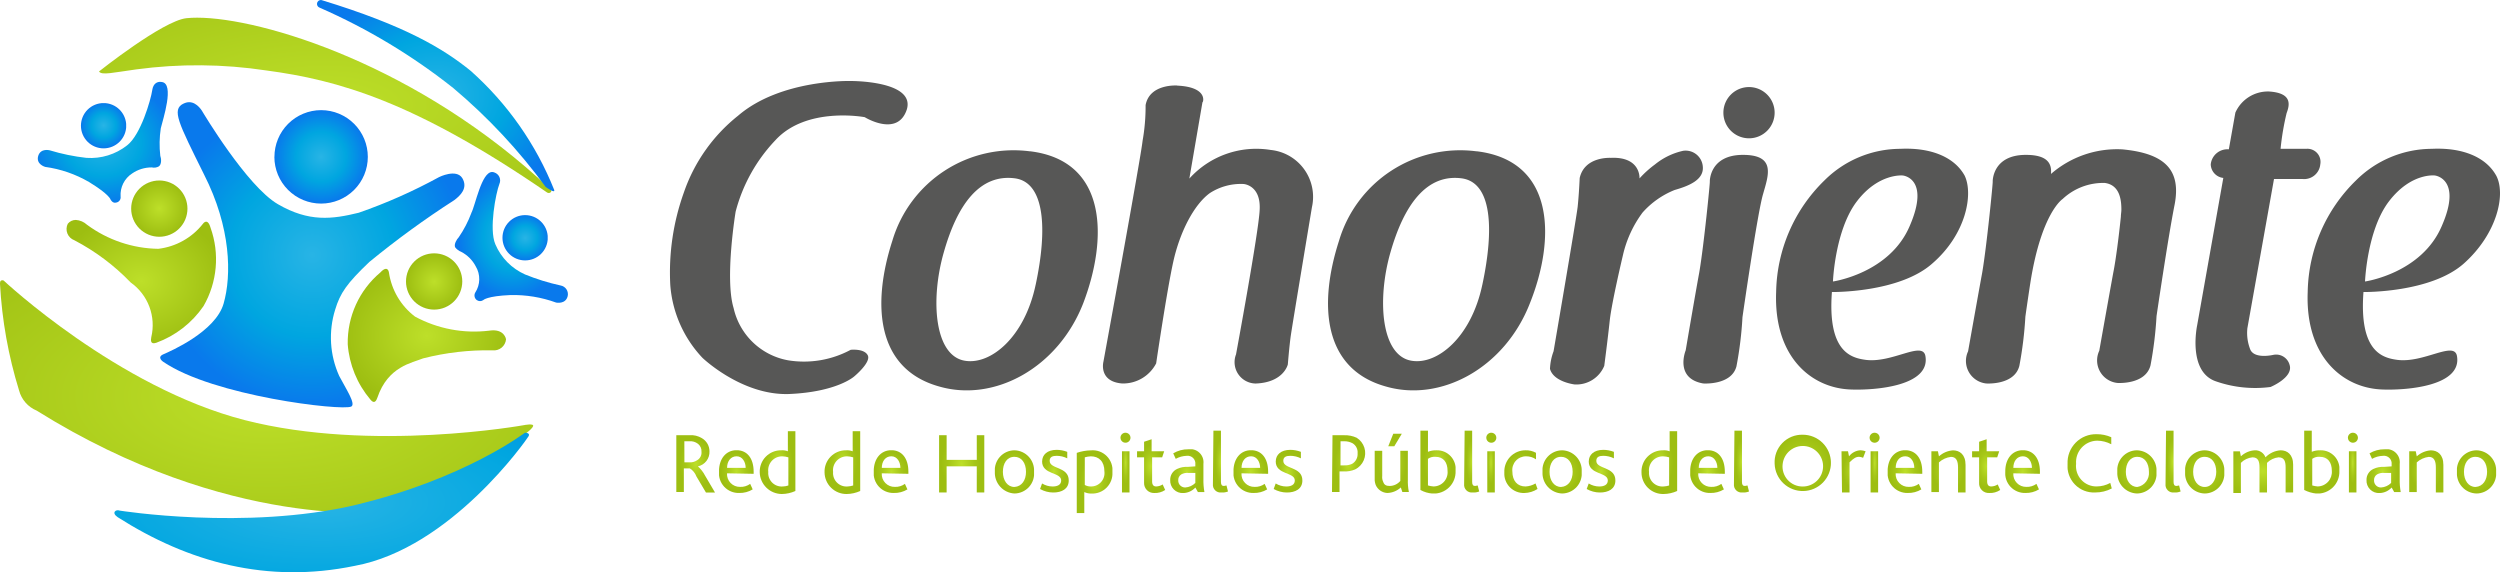
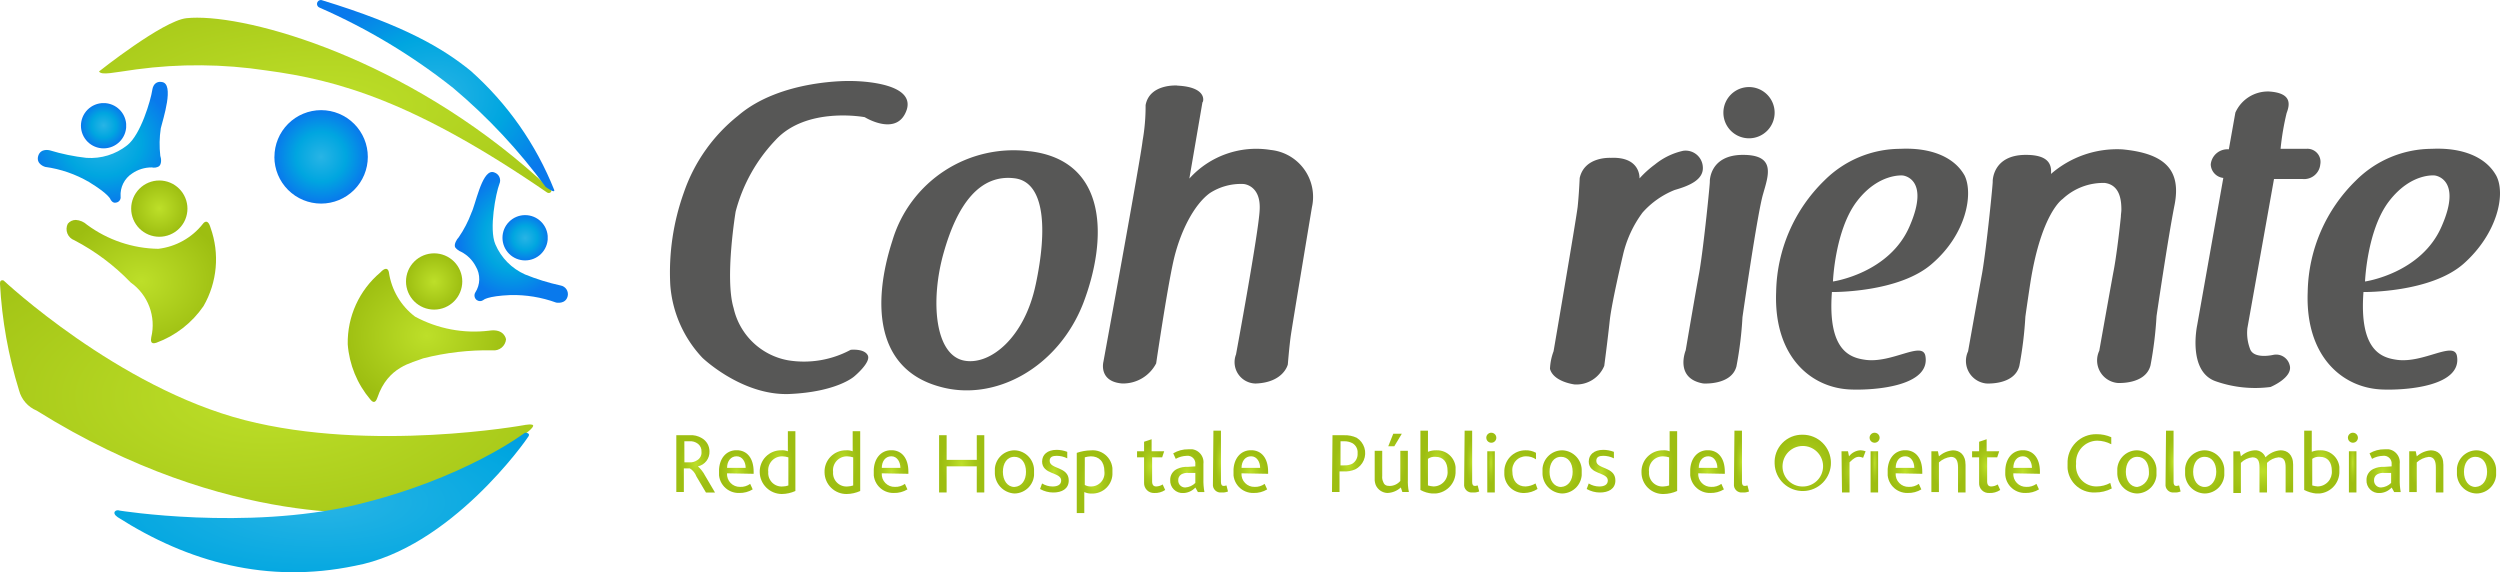
<svg xmlns="http://www.w3.org/2000/svg" xmlns:xlink="http://www.w3.org/1999/xlink" id="Group_11064" data-name="Group 11064" width="209.703" height="48" viewBox="0 0 209.703 48">
  <defs>
    <clipPath id="clip-path">
      <path id="Path_5473" data-name="Path 5473" d="M229.117,147.511h.421a1.035,1.035,0,0,1,.717.211.785.785,0,0,1,.3.674.739.739,0,0,1-.379.716,1.016,1.016,0,0,1-.632.169h-.421Zm-.674-.506v4.763h.632v-1.981h.506a1.355,1.355,0,0,1,.548.674l.8,1.349h.759l-.843-1.433a2.694,2.694,0,0,0-.59-.759,1.235,1.235,0,0,0,.969-1.264,1.27,1.27,0,0,0-.632-1.1,1.762,1.762,0,0,0-1.054-.253Z" transform="translate(-228.443 -147.005)" fill="none" />
    </clipPath>
    <radialGradient id="radial-gradient" cx="0.506" cy="0.497" r="0.427" gradientUnits="objectBoundingBox">
      <stop offset="0" stop-color="#bddf29" />
      <stop offset="0.615" stop-color="#a6c718" />
      <stop offset="1" stop-color="#9dbe11" />
    </radialGradient>
    <clipPath id="clip-path-2">
      <path id="Path_5474" data-name="Path 5474" d="M244.343,152.6c.506,0,.759.506.759.97h-1.559c0-.548.3-.97.8-.97m-1.475,1.265a1.647,1.647,0,0,0,1.686,1.812,2.087,2.087,0,0,0,1.138-.3l-.211-.464a1.338,1.338,0,0,1-.843.253,1.073,1.073,0,0,1-1.1-1.138l2.234.042v-.169c0-1.138-.548-1.812-1.433-1.812s-1.475.716-1.475,1.77" transform="translate(-242.868 -152.097)" fill="none" />
    </clipPath>
    <radialGradient id="radial-gradient-2" cx="0.504" cy="0.5" r="0.456" xlink:href="#radial-gradient" />
    <clipPath id="clip-path-3">
      <path id="Path_5475" data-name="Path 5475" d="M257.33,149.062a1.166,1.166,0,0,1,1.18-1.306,1.812,1.812,0,0,1,.506.084v2.36a1.524,1.524,0,0,1-.464.084,1.129,1.129,0,0,1-1.222-1.222m1.644-3.414v1.686a1.246,1.246,0,0,0-.548-.084,1.783,1.783,0,0,0-1.812,1.854,1.862,1.862,0,0,0,1.855,1.812,2.835,2.835,0,0,0,1.138-.253v-5.015Z" transform="translate(-256.613 -145.648)" fill="none" />
    </clipPath>
    <radialGradient id="radial-gradient-3" cx="0.521" cy="0.49" r="0.406" xlink:href="#radial-gradient" />
    <clipPath id="clip-path-4">
      <path id="Path_5476" data-name="Path 5476" d="M279.223,149.062a1.166,1.166,0,0,1,1.18-1.306,1.811,1.811,0,0,1,.506.084v2.36a1.8,1.8,0,0,1-.464.084,1.129,1.129,0,0,1-1.222-1.222m1.644-3.414v1.686a1.247,1.247,0,0,0-.548-.084,1.783,1.783,0,0,0-1.812,1.854,1.835,1.835,0,0,0,1.854,1.812,2.833,2.833,0,0,0,1.138-.253v-5.015Z" transform="translate(-278.506 -145.648)" fill="none" />
    </clipPath>
    <radialGradient id="radial-gradient-4" cx="0.509" cy="0.49" r="0.406" xlink:href="#radial-gradient" />
    <clipPath id="clip-path-5">
      <path id="Path_5477" data-name="Path 5477" d="M296.613,152.6c.506,0,.759.506.759.97h-1.56c0-.548.3-.97.8-.97m-1.475,1.265a1.647,1.647,0,0,0,1.686,1.812,2.086,2.086,0,0,0,1.138-.3l-.21-.464a1.338,1.338,0,0,1-.843.253,1.073,1.073,0,0,1-1.1-1.138l2.234.042v-.169c0-1.138-.548-1.812-1.433-1.812s-1.475.716-1.475,1.77" transform="translate(-295.138 -152.097)" fill="none" />
    </clipPath>
    <radialGradient id="radial-gradient-5" cx="0.508" cy="0.5" r="0.457" xlink:href="#radial-gradient" />
    <clipPath id="clip-path-6">
      <path id="Path_5478" data-name="Path 5478" d="M320.361,147.005v2.065h-2.528v-2.065H317.2v4.8h.632v-2.192h2.528v2.192h.632v-4.8Z" transform="translate(-317.2 -147.005)" fill="none" />
    </clipPath>
    <radialGradient id="radial-gradient-6" cx="0.494" cy="0.497" r="0.452" xlink:href="#radial-gradient" />
    <clipPath id="clip-path-7">
      <path id="Path_5479" data-name="Path 5479" d="M336.712,153.909c0-.716.337-1.264.969-1.264.59,0,.969.506.969,1.264,0,.674-.337,1.222-.969,1.264-.59,0-.969-.548-.969-1.264m-.674,0a1.739,1.739,0,0,0,1.643,1.812,1.664,1.664,0,0,0,1.644-1.812,1.689,1.689,0,0,0-1.644-1.812,1.664,1.664,0,0,0-1.643,1.812" transform="translate(-336.038 -152.097)" fill="none" />
    </clipPath>
    <radialGradient id="radial-gradient-7" cx="0.497" cy="0.495" r="0.476" xlink:href="#radial-gradient" />
    <clipPath id="clip-path-8">
      <path id="Path_5480" data-name="Path 5480" d="M351.48,152.9c0,1.138,1.6.885,1.6,1.6,0,.379-.337.506-.717.506a1.7,1.7,0,0,1-.885-.253l-.169.464a2.28,2.28,0,0,0,1.1.295c.717,0,1.307-.295,1.307-1.012,0-1.18-1.6-.927-1.6-1.644,0-.337.253-.422.59-.422a1.958,1.958,0,0,1,.885.211V152.1a2.543,2.543,0,0,0-.885-.168c-.8,0-1.222.421-1.222.969" transform="translate(-351.311 -151.928)" fill="none" />
    </clipPath>
    <radialGradient id="radial-gradient-8" cx="0.479" cy="0.512" r="0.43" xlink:href="#radial-gradient" />
    <clipPath id="clip-path-9">
      <path id="Path_5481" data-name="Path 5481" d="M364.374,155.005v-2.318a2.109,2.109,0,0,1,.506-.084c.674,0,1.138.422,1.138,1.265a1.122,1.122,0,0,1-1.138,1.264,1,1,0,0,1-.506-.126m-.674-2.7v5.058h.632V155.6a1.348,1.348,0,0,0,.59.126,1.693,1.693,0,0,0,1.77-1.812,1.662,1.662,0,0,0-1.812-1.812,3.87,3.87,0,0,0-1.18.211" transform="translate(-363.7 -152.097)" fill="none" />
    </clipPath>
    <radialGradient id="radial-gradient-9" cx="0.499" cy="0.498" r="0.406" xlink:href="#radial-gradient" />
    <clipPath id="clip-path-10">
      <path id="Path_5482" data-name="Path 5482" d="M378.591,151.172h.632v-3.456h-.632Zm-.127-4.594a.421.421,0,1,0,.422-.421.422.422,0,0,0-.422.421" transform="translate(-378.464 -146.157)" fill="none" />
    </clipPath>
    <radialGradient id="radial-gradient-10" cx="0.514" cy="0.5" r="0.357" xlink:href="#radial-gradient" />
    <clipPath id="clip-path-11">
      <path id="Path_5483" data-name="Path 5483" d="M384.655,148.574v.8h-.59v.506h.59v2.149a.819.819,0,0,0,.843.843,1.514,1.514,0,0,0,.927-.253l-.211-.464a1.053,1.053,0,0,1-.548.169c-.211,0-.337-.126-.337-.421V149.88h.843l.169-.506h-1.054v-1.011Z" transform="translate(-384.065 -148.363)" fill="none" />
    </clipPath>
    <radialGradient id="radial-gradient-11" cx="0.507" cy="0.503" r="0.4" xlink:href="#radial-gradient" />
    <clipPath id="clip-path-12">
      <path id="Path_5484" data-name="Path 5484" d="M395.94,154.37a.551.551,0,0,1,.253-.506,1.018,1.018,0,0,1,.59-.126h.59v.843a1.316,1.316,0,0,1-.843.379.576.576,0,0,1-.59-.59m-.421-2.275.211.463a2.006,2.006,0,0,1,.927-.253.644.644,0,0,1,.716.717v.168l-.632.042a1.844,1.844,0,0,0-.885.169.99.99,0,0,0-.59.927,1.039,1.039,0,0,0,1.1,1.1,1.43,1.43,0,0,0,1.011-.464l.211.379h.548a5.322,5.322,0,0,1-.084-1.1v-1.264a1.1,1.1,0,0,0-1.264-1.222,2.377,2.377,0,0,0-1.264.337" transform="translate(-395.266 -151.757)" fill="none" />
    </clipPath>
    <radialGradient id="radial-gradient-12" cx="0.484" cy="0.512" r="0.441" xlink:href="#radial-gradient" />
    <clipPath id="clip-path-13">
      <path id="Path_5485" data-name="Path 5485" d="M409.733,145.478l-.042,4.467a.645.645,0,0,0,.716.717,1.239,1.239,0,0,0,.548-.085l-.126-.505c-.042,0-.169.042-.211.042-.169,0-.253-.084-.253-.337v-4.3Z" transform="translate(-409.691 -145.478)" fill="none" />
    </clipPath>
    <radialGradient id="radial-gradient-13" cx="0.546" cy="0.503" r="0.366" xlink:href="#radial-gradient" />
    <clipPath id="clip-path-14">
      <path id="Path_5486" data-name="Path 5486" d="M418.124,152.6c.506,0,.758.506.758.97h-1.559c0-.548.3-.97.8-.97m-1.475,1.265a1.647,1.647,0,0,0,1.686,1.812,2.087,2.087,0,0,0,1.138-.3l-.211-.464a1.337,1.337,0,0,1-.843.253,1.073,1.073,0,0,1-1.1-1.138l2.234.042v-.169c0-1.138-.548-1.812-1.433-1.812s-1.475.716-1.475,1.77" transform="translate(-416.649 -152.097)" fill="none" />
    </clipPath>
    <radialGradient id="radial-gradient-14" cx="0.494" cy="0.5" r="0.456" xlink:href="#radial-gradient" />
    <clipPath id="clip-path-15">
      <path id="Path_5487" data-name="Path 5487" d="M430.394,152.9c0,1.138,1.6.885,1.6,1.6,0,.379-.337.506-.717.506a1.693,1.693,0,0,1-.885-.253l-.169.464a2.283,2.283,0,0,0,1.1.295c.716,0,1.307-.295,1.307-1.012,0-1.18-1.6-.927-1.6-1.644,0-.337.253-.422.59-.422a1.959,1.959,0,0,1,.885.211V152.1a2.543,2.543,0,0,0-.885-.168c-.8,0-1.222.421-1.222.969" transform="translate(-430.225 -151.928)" fill="none" />
    </clipPath>
    <radialGradient id="radial-gradient-15" cx="0.492" cy="0.512" r="0.43" xlink:href="#radial-gradient" />
    <clipPath id="clip-path-16">
      <path id="Path_5488" data-name="Path 5488" d="M450.628,147.511h.337a1.437,1.437,0,0,1,.674.169.892.892,0,0,1,.421.843.946.946,0,0,1-.464.885,1.476,1.476,0,0,1-.674.126h-.295Zm-.674-.506-.042,4.763h.632V150.04h.3a2.19,2.19,0,0,0,1.011-.169,1.523,1.523,0,0,0,.126-2.655,2.322,2.322,0,0,0-1.054-.211Z" transform="translate(-449.912 -147.005)" fill="none" />
    </clipPath>
    <radialGradient id="radial-gradient-16" cx="0.5" cy="0.5" r="0.412" xlink:href="#radial-gradient" />
    <clipPath id="clip-path-17">
      <path id="Path_5489" data-name="Path 5489" d="M466.486,147.93v2.529a1.187,1.187,0,0,1-.885.421c-.295,0-.463-.084-.548-.337a.914.914,0,0,1-.084-.506V147.93h-.632v2.191a1.548,1.548,0,0,0,.084.674,1.117,1.117,0,0,0,.969.674,1.743,1.743,0,0,0,1.138-.464l.127.379h.548a4.516,4.516,0,0,1-.084-1.054v-2.4Zm-.59-1.433-.421,1.053h.506l.632-1.053Z" transform="translate(-464.337 -146.497)" fill="none" />
    </clipPath>
    <radialGradient id="radial-gradient-17" cx="0.51" cy="0.498" r="0.411" xlink:href="#radial-gradient" />
    <clipPath id="clip-path-18">
      <path id="Path_5490" data-name="Path 5490" d="M480.412,150.072v-2.234a.941.941,0,0,1,.632-.169c.675,0,1.012.464,1.012,1.18a1.188,1.188,0,0,1-1.18,1.306,2.184,2.184,0,0,1-.464-.084m-.632-4.594v4.973a2.418,2.418,0,0,0,1.011.3,1.825,1.825,0,0,0,1.939-1.9,1.563,1.563,0,0,0-1.6-1.728,1.817,1.817,0,0,0-.716.126v-1.77Z" transform="translate(-479.78 -145.478)" fill="none" />
    </clipPath>
    <radialGradient id="radial-gradient-18" cx="0.497" cy="0.497" r="0.404" xlink:href="#radial-gradient" />
    <clipPath id="clip-path-19">
      <path id="Path_5491" data-name="Path 5491" d="M494.587,145.478l-.042,4.467a.645.645,0,0,0,.716.717,1.238,1.238,0,0,0,.548-.085l-.126-.505c-.042,0-.169.042-.211.042-.169,0-.253-.084-.253-.337v-4.3Z" transform="translate(-494.545 -145.478)" fill="none" />
    </clipPath>
    <radialGradient id="radial-gradient-19" cx="0.531" cy="0.503" r="0.366" xlink:href="#radial-gradient" />
    <clipPath id="clip-path-20">
      <path id="Path_5492" data-name="Path 5492" d="M502.1,151.172h.632v-3.456H502.1Zm-.084-4.594a.422.422,0,1,0,.422-.421.422.422,0,0,0-.422.421" transform="translate(-502.012 -146.157)" fill="none" />
    </clipPath>
    <radialGradient id="radial-gradient-20" cx="0.481" cy="0.5" r="0.356" xlink:href="#radial-gradient" />
    <clipPath id="clip-path-21">
      <path id="Path_5493" data-name="Path 5493" d="M508.122,153.951a1.624,1.624,0,0,0,1.686,1.728,2.111,2.111,0,0,0,1.1-.337l-.169-.464a1.8,1.8,0,0,1-.843.253c-.674,0-1.1-.464-1.1-1.264a1.143,1.143,0,0,1,1.138-1.265,1.425,1.425,0,0,1,.843.253v-.548a1.713,1.713,0,0,0-.885-.211,1.774,1.774,0,0,0-1.77,1.854" transform="translate(-508.122 -152.097)" fill="none" />
    </clipPath>
    <radialGradient id="radial-gradient-21" cx="0.498" cy="0.5" r="0.45" xlink:href="#radial-gradient" />
    <clipPath id="clip-path-22">
      <path id="Path_5494" data-name="Path 5494" d="M521.61,153.909c0-.716.337-1.264.969-1.264.59,0,.969.506.969,1.264,0,.674-.337,1.222-.969,1.264-.59,0-.969-.548-.969-1.264m-.59,0a1.712,1.712,0,0,0,1.643,1.812,1.664,1.664,0,0,0,1.644-1.812,1.689,1.689,0,0,0-1.644-1.812,1.664,1.664,0,0,0-1.643,1.812" transform="translate(-521.02 -152.097)" fill="none" />
    </clipPath>
    <radialGradient id="radial-gradient-22" cx="0.483" cy="0.495" r="0.476" xlink:href="#radial-gradient" />
    <clipPath id="clip-path-23">
      <path id="Path_5495" data-name="Path 5495" d="M536.123,152.9c0,1.138,1.6.885,1.6,1.6,0,.379-.337.506-.717.506a1.693,1.693,0,0,1-.885-.253l-.169.464a2.281,2.281,0,0,0,1.1.295c.717,0,1.307-.295,1.307-1.012,0-1.18-1.6-.927-1.6-1.644,0-.337.253-.422.59-.422a1.96,1.96,0,0,1,.885.211V152.1a2.544,2.544,0,0,0-.885-.168c-.8,0-1.222.421-1.222.969" transform="translate(-535.954 -151.928)" fill="none" />
    </clipPath>
    <radialGradient id="radial-gradient-23" cx="0.494" cy="0.512" r="0.43" xlink:href="#radial-gradient" />
    <clipPath id="clip-path-24">
      <path id="Path_5496" data-name="Path 5496" d="M555.084,149.062a1.166,1.166,0,0,1,1.18-1.306,1.812,1.812,0,0,1,.506.084v2.36a1.8,1.8,0,0,1-.464.084,1.13,1.13,0,0,1-1.222-1.222m1.728-3.414v1.686a1.246,1.246,0,0,0-.548-.084,1.783,1.783,0,0,0-1.812,1.854,1.808,1.808,0,0,0,1.854,1.812,2.835,2.835,0,0,0,1.138-.253v-5.015Z" transform="translate(-554.452 -145.648)" fill="none" />
    </clipPath>
    <radialGradient id="radial-gradient-24" cx="0.492" cy="0.49" r="0.406" xlink:href="#radial-gradient" />
    <clipPath id="clip-path-25">
      <path id="Path_5497" data-name="Path 5497" d="M572.431,152.6c.506,0,.759.506.759.97h-1.559c0-.548.3-.97.8-.97m-1.517,1.265a1.647,1.647,0,0,0,1.686,1.812,2.086,2.086,0,0,0,1.138-.3l-.211-.464a1.337,1.337,0,0,1-.843.253,1.073,1.073,0,0,1-1.1-1.138l2.233.042v-.169c0-1.138-.548-1.812-1.433-1.812s-1.475.716-1.475,1.77" transform="translate(-570.914 -152.097)" fill="none" />
    </clipPath>
    <radialGradient id="radial-gradient-25" cx="0.505" cy="0.5" r="0.456" xlink:href="#radial-gradient" />
    <clipPath id="clip-path-26">
      <path id="Path_5498" data-name="Path 5498" d="M585.721,145.478l-.042,4.467a.645.645,0,0,0,.716.717,1.24,1.24,0,0,0,.548-.085l-.127-.505c-.042,0-.168.042-.211.042-.169,0-.253-.084-.253-.337v-4.3Z" transform="translate(-585.679 -145.478)" fill="none" />
    </clipPath>
    <radialGradient id="radial-gradient-26" cx="0.507" cy="0.503" r="0.366" xlink:href="#radial-gradient" />
    <clipPath id="clip-path-27">
      <path id="Path_5499" data-name="Path 5499" d="M600.1,149.28a1.7,1.7,0,1,1,1.686,1.9,1.679,1.679,0,0,1-1.686-1.9m-.675,0a2.362,2.362,0,1,0,2.36-2.444,2.3,2.3,0,0,0-2.36,2.444" transform="translate(-599.424 -146.836)" fill="none" />
    </clipPath>
    <radialGradient id="radial-gradient-27" cx="0.5" cy="0.5" r="0.495" xlink:href="#radial-gradient" />
    <clipPath id="clip-path-28">
      <path id="Path_5500" data-name="Path 5500" d="M622.628,152.6l-.084-.421H622l.042,3.456h.632v-2.529c.337-.337.548-.464.8-.464a.99.99,0,0,1,.337.084l.211-.548a1.506,1.506,0,0,0-.421-.084,1.293,1.293,0,0,0-.969.506" transform="translate(-621.996 -152.097)" fill="none" />
    </clipPath>
    <radialGradient id="radial-gradient-28" cx="0.478" cy="0.496" r="0.406" xlink:href="#radial-gradient" />
    <clipPath id="clip-path-29">
      <path id="Path_5501" data-name="Path 5501" d="M631.583,151.172h.632v-3.456h-.632Zm-.084-4.594a.422.422,0,1,0,.421-.421.422.422,0,0,0-.421.421" transform="translate(-631.499 -146.157)" fill="none" />
    </clipPath>
    <radialGradient id="radial-gradient-29" cx="0.517" cy="0.5" r="0.356" xlink:href="#radial-gradient" />
    <clipPath id="clip-path-30">
      <path id="Path_5502" data-name="Path 5502" d="M639.084,152.6c.506,0,.758.506.758.97h-1.559c0-.548.295-.97.8-.97m-1.475,1.265a1.647,1.647,0,0,0,1.686,1.812,2.086,2.086,0,0,0,1.138-.3l-.211-.464a1.337,1.337,0,0,1-.843.253,1.073,1.073,0,0,1-1.1-1.138l2.233.042v-.169c0-1.138-.548-1.812-1.433-1.812s-1.475.716-1.475,1.77" transform="translate(-637.609 -152.097)" fill="none" />
    </clipPath>
    <radialGradient id="radial-gradient-30" cx="0.508" cy="0.5" r="0.456" xlink:href="#radial-gradient" />
    <clipPath id="clip-path-31">
      <path id="Path_5503" data-name="Path 5503" d="M653.006,152.6l-.084-.421h-.548V155.6h.632v-2.487a1.829,1.829,0,0,1,1.012-.464c.464,0,.59.38.59.885v2.107h.632v-2.318c0-.885-.506-1.222-1.054-1.222a1.96,1.96,0,0,0-1.18.506" transform="translate(-652.374 -152.097)" fill="none" />
    </clipPath>
    <radialGradient id="radial-gradient-31" cx="0.497" cy="0.496" r="0.456" xlink:href="#radial-gradient" />
    <clipPath id="clip-path-32">
      <path id="Path_5504" data-name="Path 5504" d="M666.711,148.574v.8h-.59v.506h.59v2.149a.8.8,0,0,0,.843.843,1.514,1.514,0,0,0,.927-.253l-.211-.464a1.053,1.053,0,0,1-.548.169c-.211,0-.337-.126-.337-.421V149.88h.843l.168-.506h-1.054v-1.011Z" transform="translate(-666.121 -148.363)" fill="none" />
    </clipPath>
    <radialGradient id="radial-gradient-32" cx="0.513" cy="0.503" r="0.399" xlink:href="#radial-gradient" />
    <clipPath id="clip-path-33">
      <path id="Path_5505" data-name="Path 5505" d="M678.8,152.6c.506,0,.759.506.759.97H678c0-.548.295-.97.8-.97m-1.475,1.265a1.647,1.647,0,0,0,1.686,1.812,2.087,2.087,0,0,0,1.138-.3l-.211-.464a1.336,1.336,0,0,1-.842.253,1.073,1.073,0,0,1-1.1-1.138l2.234.042v-.169c0-1.138-.548-1.812-1.433-1.812s-1.475.716-1.475,1.77" transform="translate(-677.321 -152.097)" fill="none" />
    </clipPath>
    <radialGradient id="radial-gradient-33" cx="0.503" cy="0.5" r="0.456" xlink:href="#radial-gradient" />
    <clipPath id="clip-path-34">
      <path id="Path_5506" data-name="Path 5506" d="M698.365,149.153a2.213,2.213,0,0,0,2.318,2.4,2.935,2.935,0,0,0,1.391-.337l-.126-.464a2.393,2.393,0,0,1-1.138.295,1.708,1.708,0,0,1-1.728-1.9,1.8,1.8,0,0,1,1.77-1.939,2.569,2.569,0,0,1,1.18.3v-.59a2.95,2.95,0,0,0-1.222-.253,2.379,2.379,0,0,0-2.444,2.487" transform="translate(-698.365 -146.666)" fill="none" />
    </clipPath>
    <radialGradient id="radial-gradient-34" cx="0.5" cy="0.508" r="0.448" xlink:href="#radial-gradient" />
    <clipPath id="clip-path-35">
      <path id="Path_5507" data-name="Path 5507" d="M715.883,153.909c0-.716.337-1.264.969-1.264.59,0,.969.506.969,1.264a1.181,1.181,0,0,1-.969,1.264c-.59,0-.969-.548-.969-1.264m-.716,0a1.712,1.712,0,0,0,1.644,1.812,1.664,1.664,0,0,0,1.644-1.812,1.689,1.689,0,0,0-1.644-1.812,1.664,1.664,0,0,0-1.644,1.812" transform="translate(-715.166 -152.097)" fill="none" />
    </clipPath>
    <radialGradient id="radial-gradient-35" cx="0.5" cy="0.495" r="0.476" xlink:href="#radial-gradient" />
    <clipPath id="clip-path-36">
      <path id="Path_5508" data-name="Path 5508" d="M731.5,145.478l-.042,4.467a.645.645,0,0,0,.716.717,1.238,1.238,0,0,0,.548-.085l-.126-.505c-.042,0-.169.042-.211.042-.169,0-.253-.084-.253-.337v-4.3Z" transform="translate(-731.458 -145.478)" fill="none" />
    </clipPath>
    <radialGradient id="radial-gradient-36" cx="0.495" cy="0.503" r="0.366" xlink:href="#radial-gradient" />
    <clipPath id="clip-path-37">
      <path id="Path_5509" data-name="Path 5509" d="M738.75,153.909c0-.716.337-1.264.969-1.264.59,0,.969.506.969,1.264,0,.674-.379,1.264-.969,1.264s-.969-.548-.969-1.264m-.674,0a1.687,1.687,0,0,0,1.644,1.812,1.664,1.664,0,0,0,1.644-1.812,1.689,1.689,0,0,0-1.644-1.812,1.664,1.664,0,0,0-1.644,1.812" transform="translate(-738.076 -152.097)" fill="none" />
    </clipPath>
    <radialGradient id="radial-gradient-37" cx="0.501" cy="0.495" r="0.476" xlink:href="#radial-gradient" />
    <clipPath id="clip-path-38">
      <path id="Path_5510" data-name="Path 5510" d="M757.065,152.687a.913.913,0,0,0-.885-.59,1.861,1.861,0,0,0-1.18.506l-.084-.421h-.548v3.5H755V153.15a1.606,1.606,0,0,1,.97-.463c.505,0,.59.379.59.843v2.107h.632V153.15a1.606,1.606,0,0,1,.97-.463c.505,0,.59.379.59.843v2.107h.632v-2.318c0-.885-.505-1.222-1.053-1.222a1.939,1.939,0,0,0-1.265.59" transform="translate(-754.368 -152.097)" fill="none" />
    </clipPath>
    <radialGradient id="radial-gradient-38" cx="0.495" cy="0.49" r="0.608" xlink:href="#radial-gradient" />
    <clipPath id="clip-path-39">
      <path id="Path_5511" data-name="Path 5511" d="M778.972,150.072v-2.234a.941.941,0,0,1,.632-.169c.675,0,1.011.464,1.011,1.18a1.212,1.212,0,0,1-1.18,1.306,2.186,2.186,0,0,1-.463-.084m-.675-4.594v4.973a2.893,2.893,0,0,0,1.012.3,1.825,1.825,0,0,0,1.939-1.9,1.563,1.563,0,0,0-1.6-1.728,1.818,1.818,0,0,0-.716.126v-1.77Z" transform="translate(-778.297 -145.478)" fill="none" />
    </clipPath>
    <radialGradient id="radial-gradient-39" cx="0.5" cy="0.497" r="0.404" xlink:href="#radial-gradient" />
    <clipPath id="clip-path-40">
      <path id="Path_5512" data-name="Path 5512" d="M793.146,151.172h.632v-3.456h-.632Zm-.084-4.594a.421.421,0,1,0,.421-.421.422.422,0,0,0-.421.421" transform="translate(-793.062 -146.157)" fill="none" />
    </clipPath>
    <radialGradient id="radial-gradient-40" cx="0.482" cy="0.5" r="0.356" xlink:href="#radial-gradient" />
    <clipPath id="clip-path-41">
      <path id="Path_5513" data-name="Path 5513" d="M799.973,154.37a.552.552,0,0,1,.253-.506,1.019,1.019,0,0,1,.59-.126h.59v.843a1.316,1.316,0,0,1-.843.379.576.576,0,0,1-.59-.59m-.379-2.275.211.463a2.005,2.005,0,0,1,.927-.253.644.644,0,0,1,.716.717v.168l-.632.042a1.845,1.845,0,0,0-.885.169.99.99,0,0,0-.59.927,1.04,1.04,0,0,0,1.1,1.1,1.429,1.429,0,0,0,1.011-.464l.211.379h.548a5.328,5.328,0,0,1-.084-1.1v-1.264a1.1,1.1,0,0,0-1.264-1.222,2.378,2.378,0,0,0-1.264.337" transform="translate(-799.341 -151.757)" fill="none" />
    </clipPath>
    <radialGradient id="radial-gradient-41" cx="0.469" cy="0.512" r="0.441" xlink:href="#radial-gradient" />
    <clipPath id="clip-path-42">
      <path id="Path_5514" data-name="Path 5514" d="M814.4,152.6l-.085-.421h-.548V155.6h.632v-2.487a1.827,1.827,0,0,1,1.011-.464c.464,0,.59.38.59.885v2.107h.632v-2.318c0-.885-.505-1.222-1.053-1.222a1.959,1.959,0,0,0-1.18.506" transform="translate(-813.766 -152.097)" fill="none" />
    </clipPath>
    <radialGradient id="radial-gradient-42" cx="0.496" cy="0.496" r="0.456" xlink:href="#radial-gradient" />
    <clipPath id="clip-path-43">
      <path id="Path_5515" data-name="Path 5515" d="M830.479,153.909c0-.716.337-1.264.969-1.264.59,0,.969.506.969,1.264,0,.674-.337,1.222-.969,1.264-.59,0-.969-.548-.969-1.264m-.59,0a1.687,1.687,0,0,0,1.644,1.812,1.664,1.664,0,0,0,1.643-1.812,1.689,1.689,0,0,0-1.643-1.812,1.664,1.664,0,0,0-1.644,1.812" transform="translate(-829.889 -152.097)" fill="none" />
    </clipPath>
    <radialGradient id="radial-gradient-43" cx="0.481" cy="0.495" r="0.476" xlink:href="#radial-gradient" />
    <clipPath id="clip-path-44">
      <path id="Path_5516" data-name="Path 5516" d="M169.723,74.57a1.9,1.9,0,1,0,1.9-1.9,1.9,1.9,0,0,0-1.9,1.9" transform="translate(-169.723 -72.673)" fill="none" />
    </clipPath>
    <radialGradient id="radial-gradient-44" cx="0.503" cy="0.504" r="0.505" gradientUnits="objectBoundingBox">
      <stop offset="0" stop-color="#28b4e5" />
      <stop offset="0.535" stop-color="#00a6e0" />
      <stop offset="0.998" stop-color="#0979ec" />
      <stop offset="1" stop-color="#0979ec" />
    </radialGradient>
    <clipPath id="clip-path-45">
      <path id="Path_5517" data-name="Path 5517" d="M40.781,6.016c-1.981.211-7.333,4.468-7.333,4.468.212.346,1.216.086,3.132-.174a38.518,38.518,0,0,1,10.9.09c5.985.8,12.391,2.571,23.559,10.241.21.126.463-.084.295-.253C60.363,10.011,47.14,5.973,41.679,5.973a8.589,8.589,0,0,0-.9.043" transform="translate(-33.448 -5.973)" fill="none" />
    </clipPath>
    <radialGradient id="radial-gradient-45" cx="0.499" cy="0.495" r="0.975" gradientUnits="objectBoundingBox">
      <stop offset="0" stop-color="#bddf29" />
      <stop offset="1" stop-color="#9dbe11" />
    </radialGradient>
    <clipPath id="clip-path-46">
      <path id="Path_5518" data-name="Path 5518" d="M107.257.641a50.733,50.733,0,0,1,11.21,6.743,47.38,47.38,0,0,1,7.755,8.3s.8.59.716.253a26.483,26.483,0,0,0-7-9.988C117.667,4.1,114.464,2.159,107.425.009A.242.242,0,0,0,107.358,0a.33.33,0,0,0-.1.641" transform="translate(-107.028)" fill="none" />
    </clipPath>
    <radialGradient id="radial-gradient-46" cx="0.503" cy="0.493" r="0.556" xlink:href="#radial-gradient-44" />
    <clipPath id="clip-path-47">
      <path id="Path_5519" data-name="Path 5519" d="M0,94.9v.014c0,.019,0,.039,0,.061a36.949,36.949,0,0,0,1.6,8.935A2.534,2.534,0,0,0,3.08,105.6c16.183,10.115,29.333,8.471,29.333,8.471S44.382,108,44.719,106.9c.084-.253-.759-.084-.759-.084s-12.77,2.318-23.433-.421S.3,94.682.3,94.682a.332.332,0,0,0-.1-.018C.109,94.664,0,94.7,0,94.9" transform="translate(0 -94.664)" fill="none" />
    </clipPath>
    <radialGradient id="radial-gradient-47" cx="0.5" cy="0.463" r="0.82" xlink:href="#radial-gradient-45" />
    <clipPath id="clip-path-48">
      <path id="Path_5520" data-name="Path 5520" d="M58.855,152.226c-9.23,2.15-19.766.464-19.766.464-.3-.127-.717.169-.169.548,5.942,3.793,12.559,5.605,19.892,4.088,8.05-1.475,14.413-10.578,14.582-10.873s-.3-.3-.3-.3-5.057,3.877-14.245,6.069" transform="translate(-38.655 -146.157)" fill="none" />
    </clipPath>
    <radialGradient id="radial-gradient-48" cx="0.502" cy="0.46" r="1.023" xlink:href="#radial-gradient-44" />
    <clipPath id="clip-path-49">
      <path id="Path_5521" data-name="Path 5521" d="M56.062,34.617c-1.011.506-.421,1.6,1.728,5.942,2.275,4.467,2.318,8.471,1.643,10.831s-4.467,4-5.057,4.256,0,.632,0,.632c4.172,2.866,14.961,4.13,15.762,3.751.421-.211-.464-1.517-1.011-2.571A7.829,7.829,0,0,1,68.79,51.9c.422-1.391.969-2.192,2.866-4a76.173,76.173,0,0,1,7.122-5.184c.506-.379,1.18-1.011.674-1.854-.506-.8-1.939-.084-1.939-.084a44.434,44.434,0,0,1-6.743,2.992c-2.234.548-4.172.8-6.785-.717s-6.322-7.755-6.322-7.755-.429-.8-1.121-.8a1.03,1.03,0,0,0-.48.126" transform="translate(-54.114 -34.491)" fill="none" />
    </clipPath>
    <radialGradient id="radial-gradient-49" cx="0.5" cy="0.494" r="0.491" xlink:href="#radial-gradient-44" />
    <clipPath id="clip-path-50">
      <path id="Path_5522" data-name="Path 5522" d="M22.6,74.609A1,1,0,0,0,23.153,76a18.36,18.36,0,0,1,4.72,3.54A4.375,4.375,0,0,1,29.6,84.134c-.042.253-.084.632.421.464a8.228,8.228,0,0,0,3.962-3.076,7.857,7.857,0,0,0,.59-6.575c-.253-.885-.632-.337-.632-.337a5.6,5.6,0,0,1-3.751,2.107,10.325,10.325,0,0,1-5.985-2.023,1.518,1.518,0,0,0-.933-.4.856.856,0,0,0-.668.313" transform="translate(-22.499 -74.296)" fill="none" />
    </clipPath>
    <radialGradient id="radial-gradient-50" cx="0.501" cy="0.503" r="0.536" xlink:href="#radial-gradient-45" />
    <clipPath id="clip-path-51">
      <path id="Path_5523" data-name="Path 5523" d="M44.309,63.324a2.36,2.36,0,1,0,2.36-2.36,2.36,2.36,0,0,0-2.36,2.36" transform="translate(-44.309 -60.964)" fill="none" />
    </clipPath>
    <radialGradient id="radial-gradient-51" cx="0.5" cy="0.497" r="0.504" xlink:href="#radial-gradient-45" />
    <clipPath id="clip-path-52">
      <path id="Path_5524" data-name="Path 5524" d="M120.192,91.113a7.677,7.677,0,0,0-2.739,6.027,8.13,8.13,0,0,0,1.9,4.636c.337.422.506.084.59-.168.885-2.613,2.908-2.908,3.835-3.287a21.813,21.813,0,0,1,5.816-.674,1.023,1.023,0,0,0,1.138-.927S130.6,95.791,129.3,96a10.444,10.444,0,0,1-6.2-1.18,5.689,5.689,0,0,1-2.192-3.709s-.037-.3-.25-.3c-.106,0-.256.075-.467.3" transform="translate(-117.453 -90.813)" fill="none" />
    </clipPath>
    <radialGradient id="radial-gradient-52" cx="0.499" cy="0.492" r="0.54" xlink:href="#radial-gradient-45" />
    <clipPath id="clip-path-53">
      <path id="Path_5525" data-name="Path 5525" d="M137.139,87.931a2.36,2.36,0,1,0,2.36-2.36,2.36,2.36,0,0,0-2.36,2.36" transform="translate(-137.139 -85.571)" fill="none" />
    </clipPath>
    <radialGradient id="radial-gradient-53" cx="0.502" cy="0.504" r="0.503" xlink:href="#radial-gradient-45" />
    <clipPath id="clip-path-54">
      <path id="Path_5526" data-name="Path 5526" d="M22.372,28.333c-.126.843-.969,3.751-2.107,4.636a4.953,4.953,0,0,1-3.414,1.053,17.145,17.145,0,0,1-3.076-.632s-.759-.211-.97.464c-.211.716.59.927.59.927a10,10,0,0,1,3.667,1.264c1.728,1.054,1.812,1.475,1.812,1.475s.168.337.463.253a.446.446,0,0,0,.379-.506,2.129,2.129,0,0,1,.969-1.938,2.867,2.867,0,0,1,1.644-.506.821.821,0,0,0,.59-.084c.253-.169.211-.674.126-.885a8.675,8.675,0,0,1,.042-2.318c.169-.717,1.18-3.751.084-3.877a.625.625,0,0,0-.137-.014c-.2,0-.574.086-.664.688" transform="translate(-12.77 -27.645)" fill="none" />
    </clipPath>
    <radialGradient id="radial-gradient-54" cx="0.484" cy="0.498" r="0.514" xlink:href="#radial-gradient-44" />
    <clipPath id="clip-path-55">
      <path id="Path_5527" data-name="Path 5527" d="M27.337,36.725a1.9,1.9,0,1,0,1.9-1.9,1.9,1.9,0,0,0-1.9,1.9" transform="translate(-27.337 -34.829)" fill="none" />
    </clipPath>
    <radialGradient id="radial-gradient-55" cx="0.502" cy="0.494" r="0.505" xlink:href="#radial-gradient-44" />
    <clipPath id="clip-path-56">
      <path id="Path_5528" data-name="Path 5528" d="M155.015,61.544a9.47,9.47,0,0,1-1.054,2.023c-.168.168-.421.59-.3.843a1.189,1.189,0,0,0,.506.379,2.853,2.853,0,0,1,1.222,1.222,2.071,2.071,0,0,1-.042,2.192.485.485,0,0,0,.126.632.467.467,0,0,0,.548,0s.3-.337,2.276-.421a10.533,10.533,0,0,1,3.835.632s.8.169.969-.548a.738.738,0,0,0-.59-.885,18.274,18.274,0,0,1-2.992-.928,4.852,4.852,0,0,1-2.487-2.528c-.548-1.264.042-4.3.337-5.057a.709.709,0,0,0-.421-.969.482.482,0,0,0-.185-.039c-.894,0-1.4,2.781-1.753,3.453" transform="translate(-153.633 -58.091)" fill="none" />
    </clipPath>
    <radialGradient id="radial-gradient-56" cx="0.503" cy="0.491" r="0.458" xlink:href="#radial-gradient-44" />
    <clipPath id="clip-path-57">
      <path id="Path_5529" data-name="Path 5529" d="M92.676,41.124A3.919,3.919,0,1,0,96.6,37.205a3.919,3.919,0,0,0-3.919,3.919" transform="translate(-92.676 -37.205)" fill="none" />
    </clipPath>
    <radialGradient id="radial-gradient-57" cx="0.499" cy="0.499" r="0.497" xlink:href="#radial-gradient-44" />
    <clipPath id="clip-path-58">
      <rect id="Rectangle_6098" data-name="Rectangle 6098" width="209.703" height="48" fill="none" />
    </clipPath>
  </defs>
  <g id="Group_10829" data-name="Group 10829" transform="translate(56.73 36.507)">
    <g id="Group_10828" data-name="Group 10828" clip-path="url(#clip-path)">
      <rect id="Rectangle_6041" data-name="Rectangle 6041" width="3.245" height="4.805" transform="translate(0)" fill="url(#radial-gradient)" />
    </g>
  </g>
  <g id="Group_10831" data-name="Group 10831" transform="translate(60.313 37.771)">
    <g id="Group_10830" data-name="Group 10830" clip-path="url(#clip-path-2)">
      <rect id="Rectangle_6042" data-name="Rectangle 6042" width="2.908" height="3.582" transform="translate(0 0)" fill="url(#radial-gradient-2)" />
    </g>
  </g>
  <g id="Group_10833" data-name="Group 10833" transform="translate(63.726 36.17)">
    <g id="Group_10832" data-name="Group 10832" clip-path="url(#clip-path-3)">
      <rect id="Rectangle_6043" data-name="Rectangle 6043" width="2.992" height="5.268" transform="translate(0 0)" fill="url(#radial-gradient-3)" />
    </g>
  </g>
  <g id="Group_10835" data-name="Group 10835" transform="translate(69.163 36.17)">
    <g id="Group_10834" data-name="Group 10834" clip-path="url(#clip-path-4)">
      <rect id="Rectangle_6044" data-name="Rectangle 6044" width="2.992" height="5.268" transform="translate(0 0)" fill="url(#radial-gradient-4)" />
    </g>
  </g>
  <g id="Group_10837" data-name="Group 10837" transform="translate(73.293 37.771)">
    <g id="Group_10836" data-name="Group 10836" clip-path="url(#clip-path-5)">
      <rect id="Rectangle_6045" data-name="Rectangle 6045" width="2.908" height="3.582" transform="translate(0)" fill="url(#radial-gradient-5)" />
    </g>
  </g>
  <g id="Group_10839" data-name="Group 10839" transform="translate(78.772 36.507)">
    <g id="Group_10838" data-name="Group 10838" clip-path="url(#clip-path-6)">
      <rect id="Rectangle_6046" data-name="Rectangle 6046" width="3.793" height="4.805" transform="translate(0)" fill="url(#radial-gradient-6)" />
    </g>
  </g>
  <g id="Group_10841" data-name="Group 10841" transform="translate(83.45 37.771)">
    <g id="Group_10840" data-name="Group 10840" clip-path="url(#clip-path-7)">
      <rect id="Rectangle_6047" data-name="Rectangle 6047" width="3.287" height="3.624" fill="url(#radial-gradient-7)" />
    </g>
  </g>
  <g id="Group_10843" data-name="Group 10843" transform="translate(87.243 37.729)">
    <g id="Group_10842" data-name="Group 10842" clip-path="url(#clip-path-8)">
      <rect id="Rectangle_6048" data-name="Rectangle 6048" width="2.402" height="3.582" transform="translate(0 0)" fill="url(#radial-gradient-8)" />
    </g>
  </g>
  <g id="Group_10845" data-name="Group 10845" transform="translate(90.32 37.771)">
    <g id="Group_10844" data-name="Group 10844" clip-path="url(#clip-path-9)">
      <rect id="Rectangle_6049" data-name="Rectangle 6049" width="2.992" height="5.268" transform="translate(0 0)" fill="url(#radial-gradient-9)" />
    </g>
  </g>
  <g id="Group_10847" data-name="Group 10847" transform="translate(93.986 36.296)">
    <g id="Group_10846" data-name="Group 10846" clip-path="url(#clip-path-10)">
-       <rect id="Rectangle_6050" data-name="Rectangle 6050" width="0.843" height="5.015" transform="translate(0)" fill="url(#radial-gradient-10)" />
-     </g>
+       </g>
  </g>
  <g id="Group_10849" data-name="Group 10849" transform="translate(95.377 36.844)">
    <g id="Group_10848" data-name="Group 10848" clip-path="url(#clip-path-11)">
      <rect id="Rectangle_6051" data-name="Rectangle 6051" width="2.36" height="4.51" fill="url(#radial-gradient-11)" />
    </g>
  </g>
  <g id="Group_10851" data-name="Group 10851" transform="translate(98.158 37.687)">
    <g id="Group_10850" data-name="Group 10850" clip-path="url(#clip-path-12)">
      <rect id="Rectangle_6052" data-name="Rectangle 6052" width="2.866" height="3.667" transform="translate(0)" fill="url(#radial-gradient-12)" />
    </g>
  </g>
  <g id="Group_10853" data-name="Group 10853" transform="translate(101.741 36.127)">
    <g id="Group_10852" data-name="Group 10852" clip-path="url(#clip-path-13)">
      <rect id="Rectangle_6053" data-name="Rectangle 6053" width="1.264" height="5.184" transform="translate(0 0)" fill="url(#radial-gradient-13)" />
    </g>
  </g>
  <g id="Group_10855" data-name="Group 10855" transform="translate(103.469 37.771)">
    <g id="Group_10854" data-name="Group 10854" clip-path="url(#clip-path-14)">
      <rect id="Rectangle_6054" data-name="Rectangle 6054" width="2.908" height="3.582" transform="translate(0 0)" fill="url(#radial-gradient-14)" />
    </g>
  </g>
  <g id="Group_10857" data-name="Group 10857" transform="translate(106.84 37.729)">
    <g id="Group_10856" data-name="Group 10856" clip-path="url(#clip-path-15)">
-       <rect id="Rectangle_6055" data-name="Rectangle 6055" width="2.402" height="3.582" transform="translate(0 0)" fill="url(#radial-gradient-15)" />
-     </g>
+       </g>
  </g>
  <g id="Group_10859" data-name="Group 10859" transform="translate(111.729 36.507)">
    <g id="Group_10858" data-name="Group 10858" clip-path="url(#clip-path-16)">
      <rect id="Rectangle_6056" data-name="Rectangle 6056" width="2.781" height="4.763" fill="url(#radial-gradient-16)" />
    </g>
  </g>
  <g id="Group_10861" data-name="Group 10861" transform="translate(115.311 36.38)">
    <g id="Group_10860" data-name="Group 10860" clip-path="url(#clip-path-17)">
      <rect id="Rectangle_6057" data-name="Rectangle 6057" width="2.866" height="4.973" transform="translate(0 0)" fill="url(#radial-gradient-17)" />
    </g>
  </g>
  <g id="Group_10863" data-name="Group 10863" transform="translate(119.146 36.127)">
    <g id="Group_10862" data-name="Group 10862" clip-path="url(#clip-path-18)">
      <rect id="Rectangle_6058" data-name="Rectangle 6058" width="2.95" height="5.268" transform="translate(0)" fill="url(#radial-gradient-18)" />
    </g>
  </g>
  <g id="Group_10865" data-name="Group 10865" transform="translate(122.813 36.127)">
    <g id="Group_10864" data-name="Group 10864" clip-path="url(#clip-path-19)">
      <rect id="Rectangle_6059" data-name="Rectangle 6059" width="1.264" height="5.184" transform="translate(0 0)" fill="url(#radial-gradient-19)" />
    </g>
  </g>
  <g id="Group_10867" data-name="Group 10867" transform="translate(124.667 36.296)">
    <g id="Group_10866" data-name="Group 10866" clip-path="url(#clip-path-20)">
      <rect id="Rectangle_6060" data-name="Rectangle 6060" width="0.843" height="5.015" transform="translate(0)" fill="url(#radial-gradient-20)" />
    </g>
  </g>
  <g id="Group_10869" data-name="Group 10869" transform="translate(126.185 37.771)">
    <g id="Group_10868" data-name="Group 10868" clip-path="url(#clip-path-21)">
      <rect id="Rectangle_6061" data-name="Rectangle 6061" width="2.782" height="3.582" fill="url(#radial-gradient-21)" />
    </g>
  </g>
  <g id="Group_10871" data-name="Group 10871" transform="translate(129.388 37.771)">
    <g id="Group_10870" data-name="Group 10870" clip-path="url(#clip-path-22)">
      <rect id="Rectangle_6062" data-name="Rectangle 6062" width="3.287" height="3.624" transform="translate(0 0)" fill="url(#radial-gradient-22)" />
    </g>
  </g>
  <g id="Group_10873" data-name="Group 10873" transform="translate(133.096 37.729)">
    <g id="Group_10872" data-name="Group 10872" clip-path="url(#clip-path-23)">
      <rect id="Rectangle_6063" data-name="Rectangle 6063" width="2.402" height="3.582" transform="translate(0 0)" fill="url(#radial-gradient-23)" />
    </g>
  </g>
  <g id="Group_10875" data-name="Group 10875" transform="translate(137.69 36.17)">
    <g id="Group_10874" data-name="Group 10874" clip-path="url(#clip-path-24)">
      <rect id="Rectangle_6064" data-name="Rectangle 6064" width="2.992" height="5.268" transform="translate(0 0)" fill="url(#radial-gradient-24)" />
    </g>
  </g>
  <g id="Group_10877" data-name="Group 10877" transform="translate(141.778 37.771)">
    <g id="Group_10876" data-name="Group 10876" clip-path="url(#clip-path-25)">
      <rect id="Rectangle_6065" data-name="Rectangle 6065" width="2.908" height="3.582" transform="translate(0 0)" fill="url(#radial-gradient-25)" />
    </g>
  </g>
  <g id="Group_10879" data-name="Group 10879" transform="translate(145.445 36.127)">
    <g id="Group_10878" data-name="Group 10878" clip-path="url(#clip-path-26)">
      <rect id="Rectangle_6066" data-name="Rectangle 6066" width="1.264" height="5.184" transform="translate(0)" fill="url(#radial-gradient-26)" />
    </g>
  </g>
  <g id="Group_10881" data-name="Group 10881" transform="translate(148.858 36.465)">
    <g id="Group_10880" data-name="Group 10880" clip-path="url(#clip-path-27)">
      <rect id="Rectangle_6067" data-name="Rectangle 6067" width="4.72" height="4.889" fill="url(#radial-gradient-27)" />
    </g>
  </g>
  <g id="Group_10883" data-name="Group 10883" transform="translate(154.464 37.771)">
    <g id="Group_10882" data-name="Group 10882" clip-path="url(#clip-path-28)">
      <rect id="Rectangle_6068" data-name="Rectangle 6068" width="2.023" height="3.54" transform="translate(0 0)" fill="url(#radial-gradient-28)" />
    </g>
  </g>
  <g id="Group_10885" data-name="Group 10885" transform="translate(156.823 36.296)">
    <g id="Group_10884" data-name="Group 10884" clip-path="url(#clip-path-29)">
      <rect id="Rectangle_6069" data-name="Rectangle 6069" width="0.843" height="5.015" transform="translate(0 0)" fill="url(#radial-gradient-29)" />
    </g>
  </g>
  <g id="Group_10887" data-name="Group 10887" transform="translate(158.341 37.771)">
    <g id="Group_10886" data-name="Group 10886" clip-path="url(#clip-path-30)">
      <rect id="Rectangle_6070" data-name="Rectangle 6070" width="2.908" height="3.582" transform="translate(0)" fill="url(#radial-gradient-30)" />
    </g>
  </g>
  <g id="Group_10889" data-name="Group 10889" transform="translate(162.007 37.771)">
    <g id="Group_10888" data-name="Group 10888" clip-path="url(#clip-path-31)">
      <rect id="Rectangle_6071" data-name="Rectangle 6071" width="2.866" height="3.54" fill="url(#radial-gradient-31)" />
    </g>
  </g>
  <g id="Group_10891" data-name="Group 10891" transform="translate(165.421 36.844)">
    <g id="Group_10890" data-name="Group 10890" clip-path="url(#clip-path-32)">
      <rect id="Rectangle_6072" data-name="Rectangle 6072" width="2.36" height="4.51" transform="translate(0)" fill="url(#radial-gradient-32)" />
    </g>
  </g>
  <g id="Group_10893" data-name="Group 10893" transform="translate(168.203 37.771)">
    <g id="Group_10892" data-name="Group 10892" clip-path="url(#clip-path-33)">
      <rect id="Rectangle_6073" data-name="Rectangle 6073" width="2.908" height="3.582" transform="translate(0 0)" fill="url(#radial-gradient-33)" />
    </g>
  </g>
  <g id="Group_10895" data-name="Group 10895" transform="translate(173.429 36.422)">
    <g id="Group_10894" data-name="Group 10894" clip-path="url(#clip-path-34)">
      <rect id="Rectangle_6074" data-name="Rectangle 6074" width="3.709" height="4.889" transform="translate(0)" fill="url(#radial-gradient-34)" />
    </g>
  </g>
  <g id="Group_10897" data-name="Group 10897" transform="translate(177.601 37.771)">
    <g id="Group_10896" data-name="Group 10896" clip-path="url(#clip-path-35)">
      <rect id="Rectangle_6075" data-name="Rectangle 6075" width="3.287" height="3.624" transform="translate(0 0)" fill="url(#radial-gradient-35)" />
    </g>
  </g>
  <g id="Group_10899" data-name="Group 10899" transform="translate(181.647 36.127)">
    <g id="Group_10898" data-name="Group 10898" clip-path="url(#clip-path-36)">
      <rect id="Rectangle_6076" data-name="Rectangle 6076" width="1.264" height="5.184" fill="url(#radial-gradient-36)" />
    </g>
  </g>
  <g id="Group_10901" data-name="Group 10901" transform="translate(183.29 37.771)">
    <g id="Group_10900" data-name="Group 10900" clip-path="url(#clip-path-37)">
      <rect id="Rectangle_6077" data-name="Rectangle 6077" width="3.287" height="3.624" fill="url(#radial-gradient-37)" />
    </g>
  </g>
  <g id="Group_10903" data-name="Group 10903" transform="translate(187.336 37.771)">
    <g id="Group_10902" data-name="Group 10902" clip-path="url(#clip-path-38)">
      <rect id="Rectangle_6078" data-name="Rectangle 6078" width="5.015" height="3.582" transform="translate(0 0)" fill="url(#radial-gradient-38)" />
    </g>
  </g>
  <g id="Group_10905" data-name="Group 10905" transform="translate(193.279 36.127)">
    <g id="Group_10904" data-name="Group 10904" clip-path="url(#clip-path-39)">
      <rect id="Rectangle_6079" data-name="Rectangle 6079" width="2.95" height="5.268" fill="url(#radial-gradient-39)" />
    </g>
  </g>
  <g id="Group_10907" data-name="Group 10907" transform="translate(196.945 36.296)">
    <g id="Group_10906" data-name="Group 10906" clip-path="url(#clip-path-40)">
      <rect id="Rectangle_6080" data-name="Rectangle 6080" width="0.843" height="5.015" transform="translate(0 0)" fill="url(#radial-gradient-40)" />
    </g>
  </g>
  <g id="Group_10909" data-name="Group 10909" transform="translate(198.505 37.687)">
    <g id="Group_10908" data-name="Group 10908" clip-path="url(#clip-path-41)">
      <rect id="Rectangle_6081" data-name="Rectangle 6081" width="2.866" height="3.667" fill="url(#radial-gradient-41)" />
    </g>
  </g>
  <g id="Group_10911" data-name="Group 10911" transform="translate(202.087 37.771)">
    <g id="Group_10910" data-name="Group 10910" clip-path="url(#clip-path-42)">
      <rect id="Rectangle_6082" data-name="Rectangle 6082" width="2.866" height="3.54" transform="translate(0)" fill="url(#radial-gradient-42)" />
    </g>
  </g>
  <g id="Group_10913" data-name="Group 10913" transform="translate(206.091 37.771)">
    <g id="Group_10912" data-name="Group 10912" clip-path="url(#clip-path-43)">
      <rect id="Rectangle_6083" data-name="Rectangle 6083" width="3.287" height="3.624" fill="url(#radial-gradient-43)" />
    </g>
  </g>
  <g id="Group_10915" data-name="Group 10915" transform="translate(42.148 18.047)">
    <g id="Group_10914" data-name="Group 10914" clip-path="url(#clip-path-44)">
      <rect id="Rectangle_6084" data-name="Rectangle 6084" width="3.793" height="3.793" transform="translate(0 0)" fill="url(#radial-gradient-44)" />
    </g>
  </g>
  <g id="Group_10917" data-name="Group 10917" transform="translate(8.306 1.483)">
    <g id="Group_10916" data-name="Group 10916" clip-path="url(#clip-path-45)">
      <rect id="Rectangle_6085" data-name="Rectangle 6085" width="38.056" height="14.794" transform="translate(0 0)" fill="url(#radial-gradient-45)" />
    </g>
  </g>
  <g id="Group_10919" data-name="Group 10919" transform="translate(26.579)">
    <g id="Group_10918" data-name="Group 10918" clip-path="url(#clip-path-46)">
      <rect id="Rectangle_6086" data-name="Rectangle 6086" width="20.195" height="16.277" transform="translate(-0.2)" fill="url(#radial-gradient-46)" />
    </g>
  </g>
  <g id="Group_10921" data-name="Group 10921" transform="translate(0 23.508)">
    <g id="Group_10920" data-name="Group 10920" clip-path="url(#clip-path-47)">
      <rect id="Rectangle_6087" data-name="Rectangle 6087" width="44.803" height="21.048" fill="url(#radial-gradient-47)" />
    </g>
  </g>
  <g id="Group_10923" data-name="Group 10923" transform="translate(9.599 36.296)">
    <g id="Group_10922" data-name="Group 10922" clip-path="url(#clip-path-48)">
      <rect id="Rectangle_6088" data-name="Rectangle 6088" width="35.191" height="12.685" transform="translate(-0.282)" fill="url(#radial-gradient-48)" />
    </g>
  </g>
  <g id="Group_10925" data-name="Group 10925" transform="translate(13.438 8.565)">
    <g id="Group_10924" data-name="Group 10924" clip-path="url(#clip-path-49)">
-       <rect id="Rectangle_6089" data-name="Rectangle 6089" width="26.172" height="25.919" transform="translate(-0.328 0)" fill="url(#radial-gradient-49)" />
-     </g>
+       </g>
  </g>
  <g id="Group_10927" data-name="Group 10927" transform="translate(5.587 18.45)">
    <g id="Group_10926" data-name="Group 10926" clip-path="url(#clip-path-50)">
      <rect id="Rectangle_6090" data-name="Rectangle 6090" width="13.234" height="10.705" transform="translate(-0.358 -0.234)" fill="url(#radial-gradient-50)" />
    </g>
  </g>
  <g id="Group_10929" data-name="Group 10929" transform="translate(11.003 15.14)">
    <g id="Group_10928" data-name="Group 10928" clip-path="url(#clip-path-51)">
      <rect id="Rectangle_6091" data-name="Rectangle 6091" width="4.72" height="4.72" transform="translate(0 0)" fill="url(#radial-gradient-51)" />
    </g>
  </g>
  <g id="Group_10931" data-name="Group 10931" transform="translate(29.168 22.552)">
    <g id="Group_10930" data-name="Group 10930" clip-path="url(#clip-path-52)">
      <rect id="Rectangle_6092" data-name="Rectangle 6092" width="13.276" height="11.384" transform="translate(0)" fill="url(#radial-gradient-52)" />
    </g>
  </g>
  <g id="Group_10933" data-name="Group 10933" transform="translate(34.056 21.25)">
    <g id="Group_10932" data-name="Group 10932" clip-path="url(#clip-path-53)">
      <rect id="Rectangle_6093" data-name="Rectangle 6093" width="4.72" height="4.72" transform="translate(0 0)" fill="url(#radial-gradient-53)" />
    </g>
  </g>
  <g id="Group_10935" data-name="Group 10935" transform="translate(3.171 6.865)">
    <g id="Group_10934" data-name="Group 10934" clip-path="url(#clip-path-54)">
      <rect id="Rectangle_6094" data-name="Rectangle 6094" width="11.674" height="10.213" transform="translate(-0.175 0)" fill="url(#radial-gradient-54)" />
    </g>
  </g>
  <g id="Group_10937" data-name="Group 10937" transform="translate(6.789 8.649)">
    <g id="Group_10936" data-name="Group 10936" clip-path="url(#clip-path-55)">
      <rect id="Rectangle_6095" data-name="Rectangle 6095" width="3.793" height="3.793" transform="translate(0 0)" fill="url(#radial-gradient-55)" />
    </g>
  </g>
  <g id="Group_10939" data-name="Group 10939" transform="translate(38.152 14.426)">
    <g id="Group_10938" data-name="Group 10938" clip-path="url(#clip-path-56)">
      <rect id="Rectangle_6096" data-name="Rectangle 6096" width="9.735" height="11.123" transform="translate(-0.092 0)" fill="url(#radial-gradient-56)" />
    </g>
  </g>
  <g id="Group_10941" data-name="Group 10941" transform="translate(23.015 9.239)">
    <g id="Group_10940" data-name="Group 10940" clip-path="url(#clip-path-57)">
      <rect id="Rectangle_6097" data-name="Rectangle 6097" width="7.839" height="7.839" transform="translate(0 0)" fill="url(#radial-gradient-57)" />
    </g>
  </g>
  <g id="Group_10943" data-name="Group 10943">
    <g id="Group_10942" data-name="Group 10942" clip-path="url(#clip-path-58)">
      <path id="Path_5530" data-name="Path 5530" d="M242.564,30.39s2.782,1.728,3.54-.674c.675-2.4-4.72-2.36-4.72-2.36s-5.858-.169-9.44,2.908a14.052,14.052,0,0,0-4.552,6.448,19.86,19.86,0,0,0-1.138,7.755,9.97,9.97,0,0,0,2.7,6.111s3.287,3.161,7.249,3.034c4.046-.169,5.479-1.475,5.479-1.475s1.433-1.18,1.138-1.77-1.433-.464-1.433-.464a8.267,8.267,0,0,1-5.226.885,5.723,5.723,0,0,1-4.594-4.383c-.759-2.487.169-8.092.169-8.092a13.7,13.7,0,0,1,3.329-5.984c2.613-2.866,7.5-1.939,7.5-1.939" transform="translate(-170.03 -20.561)" fill="#575756" />
      <path id="Path_5531" data-name="Path 5531" d="M310.172,50.852a10.607,10.607,0,0,0-11.548,7.5c-1.728,5.352-1.348,10.747,3.919,12.222,4.636,1.349,9.988-1.559,12.1-7,2.023-5.31,2.107-11.927-4.467-12.728m.464,11.211c-.927,4.383-3.751,6.7-5.9,6.364-2.571-.379-2.95-5.057-1.812-9.061,1.138-4.046,3.034-6.659,6.027-6.237,2.444.379,2.7,4.215,1.686,8.935" transform="translate(-223.772 -38.157)" fill="#575756" />
-       <path id="Path_5532" data-name="Path 5532" d="M461.043,50.852a10.607,10.607,0,0,0-11.548,7.5c-1.728,5.352-1.349,10.747,3.919,12.222,4.636,1.349,9.989-1.559,12.1-7,2.107-5.268,2.192-11.927-4.467-12.728m.464,11.211c-.927,4.383-3.751,6.7-5.9,6.364-2.571-.379-2.95-5.057-1.812-9.061s3.034-6.659,6.027-6.237c2.487.379,2.7,4.215,1.686,8.935" transform="translate(-337.176 -38.157)" fill="#575756" />
      <path id="Path_5533" data-name="Path 5533" d="M378.776,28.876s-2.318-.169-2.655,1.644a16.448,16.448,0,0,1-.253,2.992c-.126,1.306-3.287,18.544-3.287,18.544s-.421,1.643,1.56,1.812a3.125,3.125,0,0,0,2.866-1.686s.885-6.027,1.433-8.513,1.728-4.8,3.076-5.774a4.79,4.79,0,0,1,2.823-.759s1.475.084,1.349,2.192c-.084,1.854-1.981,12.1-1.981,12.1a1.792,1.792,0,0,0,1.644,2.444c2.36-.084,2.7-1.6,2.7-1.6s.126-1.559.253-2.444,1.77-10.747,1.77-10.747a3.955,3.955,0,0,0-3.456-4.8,7.555,7.555,0,0,0-6.827,2.4l1.1-6.406c.042.084.548-1.264-2.107-1.391" transform="translate(-280.027 -21.702)" fill="#575756" />
      <path id="Path_5534" data-name="Path 5534" d="M528.671,51.524s-2.234-.169-2.655,1.686c-.042.843-.084,1.56-.169,2.4s-2.023,12.138-2.023,12.138a4.683,4.683,0,0,0-.3,1.475c.3,1.1,2.065,1.306,2.065,1.306a2.531,2.531,0,0,0,2.487-1.559s.3-2.276.464-3.835c.169-1.517,1.1-5.437,1.1-5.437a9.547,9.547,0,0,1,1.644-3.582,7.131,7.131,0,0,1,2.7-1.9c1.18-.337,2.444-.843,2.36-1.938a1.447,1.447,0,0,0-1.644-1.349,5.68,5.68,0,0,0-2.36,1.138,8.611,8.611,0,0,0-1.307,1.18s.126-1.812-2.36-1.728" transform="translate(-393.509 -38.281)" fill="#575756" />
      <path id="Path_5535" data-name="Path 5535" d="M570.287,71.485s2.36.169,2.782-1.433a30.965,30.965,0,0,0,.506-4.13s1.264-8.808,1.728-10.325c.422-1.517,1.138-3.287-1.686-3.287s-2.782,2.234-2.782,2.234c.042-.084-.506,5.437-.885,7.628-.379,2.065-1.138,6.532-1.138,6.532s-.969,2.36,1.475,2.782" transform="translate(-427.414 -39.319)" fill="#575756" />
      <path id="Path_5536" data-name="Path 5536" d="M615.707,52.468c-.843-1.517-2.782-2.36-5.394-2.234a9.043,9.043,0,0,0-6.364,2.655,13.364,13.364,0,0,0-4.046,9.356c-.211,5.394,2.908,8.05,6.238,8.176,2.107.084,6.743-.3,6.279-2.824-.253-1.264-2.781.632-5.015.337-1.222-.169-3.2-.674-2.824-5.689,0,0,5.647.084,8.429-2.4,2.824-2.444,3.456-5.816,2.7-7.375m-4.594,4.214c-1.686,4-6.448,4.678-6.448,4.678s.168-4.341,2.023-6.743c1.812-2.36,3.835-2.149,3.835-2.149s2.318.211.59,4.214" transform="translate(-450.918 -37.75)" fill="#575756" />
      <path id="Path_5537" data-name="Path 5537" d="M795.259,52.468c-.843-1.517-2.781-2.36-5.394-2.234a9.044,9.044,0,0,0-6.364,2.655,13.364,13.364,0,0,0-4.046,9.356c-.211,5.394,2.908,8.05,6.237,8.176,2.107.084,6.743-.3,6.28-2.824-.253-1.264-2.781.632-5.015.337-1.222-.169-3.2-.674-2.824-5.689,0,0,5.648.084,8.429-2.4s3.54-5.816,2.7-7.375m-4.551,4.214c-1.686,4-6.448,4.678-6.448,4.678s.168-4.341,2.023-6.743,3.835-2.149,3.835-2.149,2.318.253.59,4.214" transform="translate(-585.882 -37.75)" fill="#575756" />
      <path id="Path_5538" data-name="Path 5538" d="M677.176,50.36a8.452,8.452,0,0,0-5.942,2.065c.084-.885-.3-1.6-2.107-1.6-2.824,0-2.781,2.234-2.781,2.234.042-.084-.506,5.479-.885,7.67-.379,2.065-1.18,6.575-1.18,6.575A1.9,1.9,0,0,0,665.8,70s2.36.169,2.781-1.475a31.743,31.743,0,0,0,.506-4.13s.169-1.222.422-2.866c.927-5.858,2.7-7,2.7-7a4.979,4.979,0,0,1,3.54-1.349c1.264.169,1.391,1.433,1.391,2.234,0,.211-.042.379-.042.59-.169,1.643-.422,3.624-.633,4.678-.379,2.065-1.18,6.574-1.18,6.574a1.9,1.9,0,0,0,1.517,2.7s2.36.169,2.781-1.475a31.778,31.778,0,0,0,.506-4.13s.969-6.617,1.517-9.356c.548-2.866-.758-4.3-4.425-4.636" transform="translate(-499.196 -37.834)" fill="#575756" />
      <path id="Path_5539" data-name="Path 5539" d="M744.379,35.739A1.407,1.407,0,0,0,742.862,37a1.179,1.179,0,0,0,1.054,1.138L741.724,50.49s-.843,3.919,1.6,4.72a9.953,9.953,0,0,0,4.552.464s1.938-.8,1.6-1.855a1.17,1.17,0,0,0-1.349-.843s-1.559.379-1.939-.422a3.768,3.768,0,0,1-.253-1.812l2.234-12.517h2.36A1.36,1.36,0,0,0,752.05,37a1.1,1.1,0,0,0-1.138-1.307H748.72a21.781,21.781,0,0,1,.506-2.992c.253-.674.506-1.686-1.475-1.813a2.987,2.987,0,0,0-2.823,1.77Z" transform="translate(-557.422 -23.213)" fill="#575756" />
      <path id="Path_5540" data-name="Path 5540" d="M584.264,29.4a2.149,2.149,0,1,1-2.149,2.149,2.149,2.149,0,0,1,2.149-2.149" transform="translate(-437.555 -22.097)" fill="#575756" />
    </g>
  </g>
</svg>